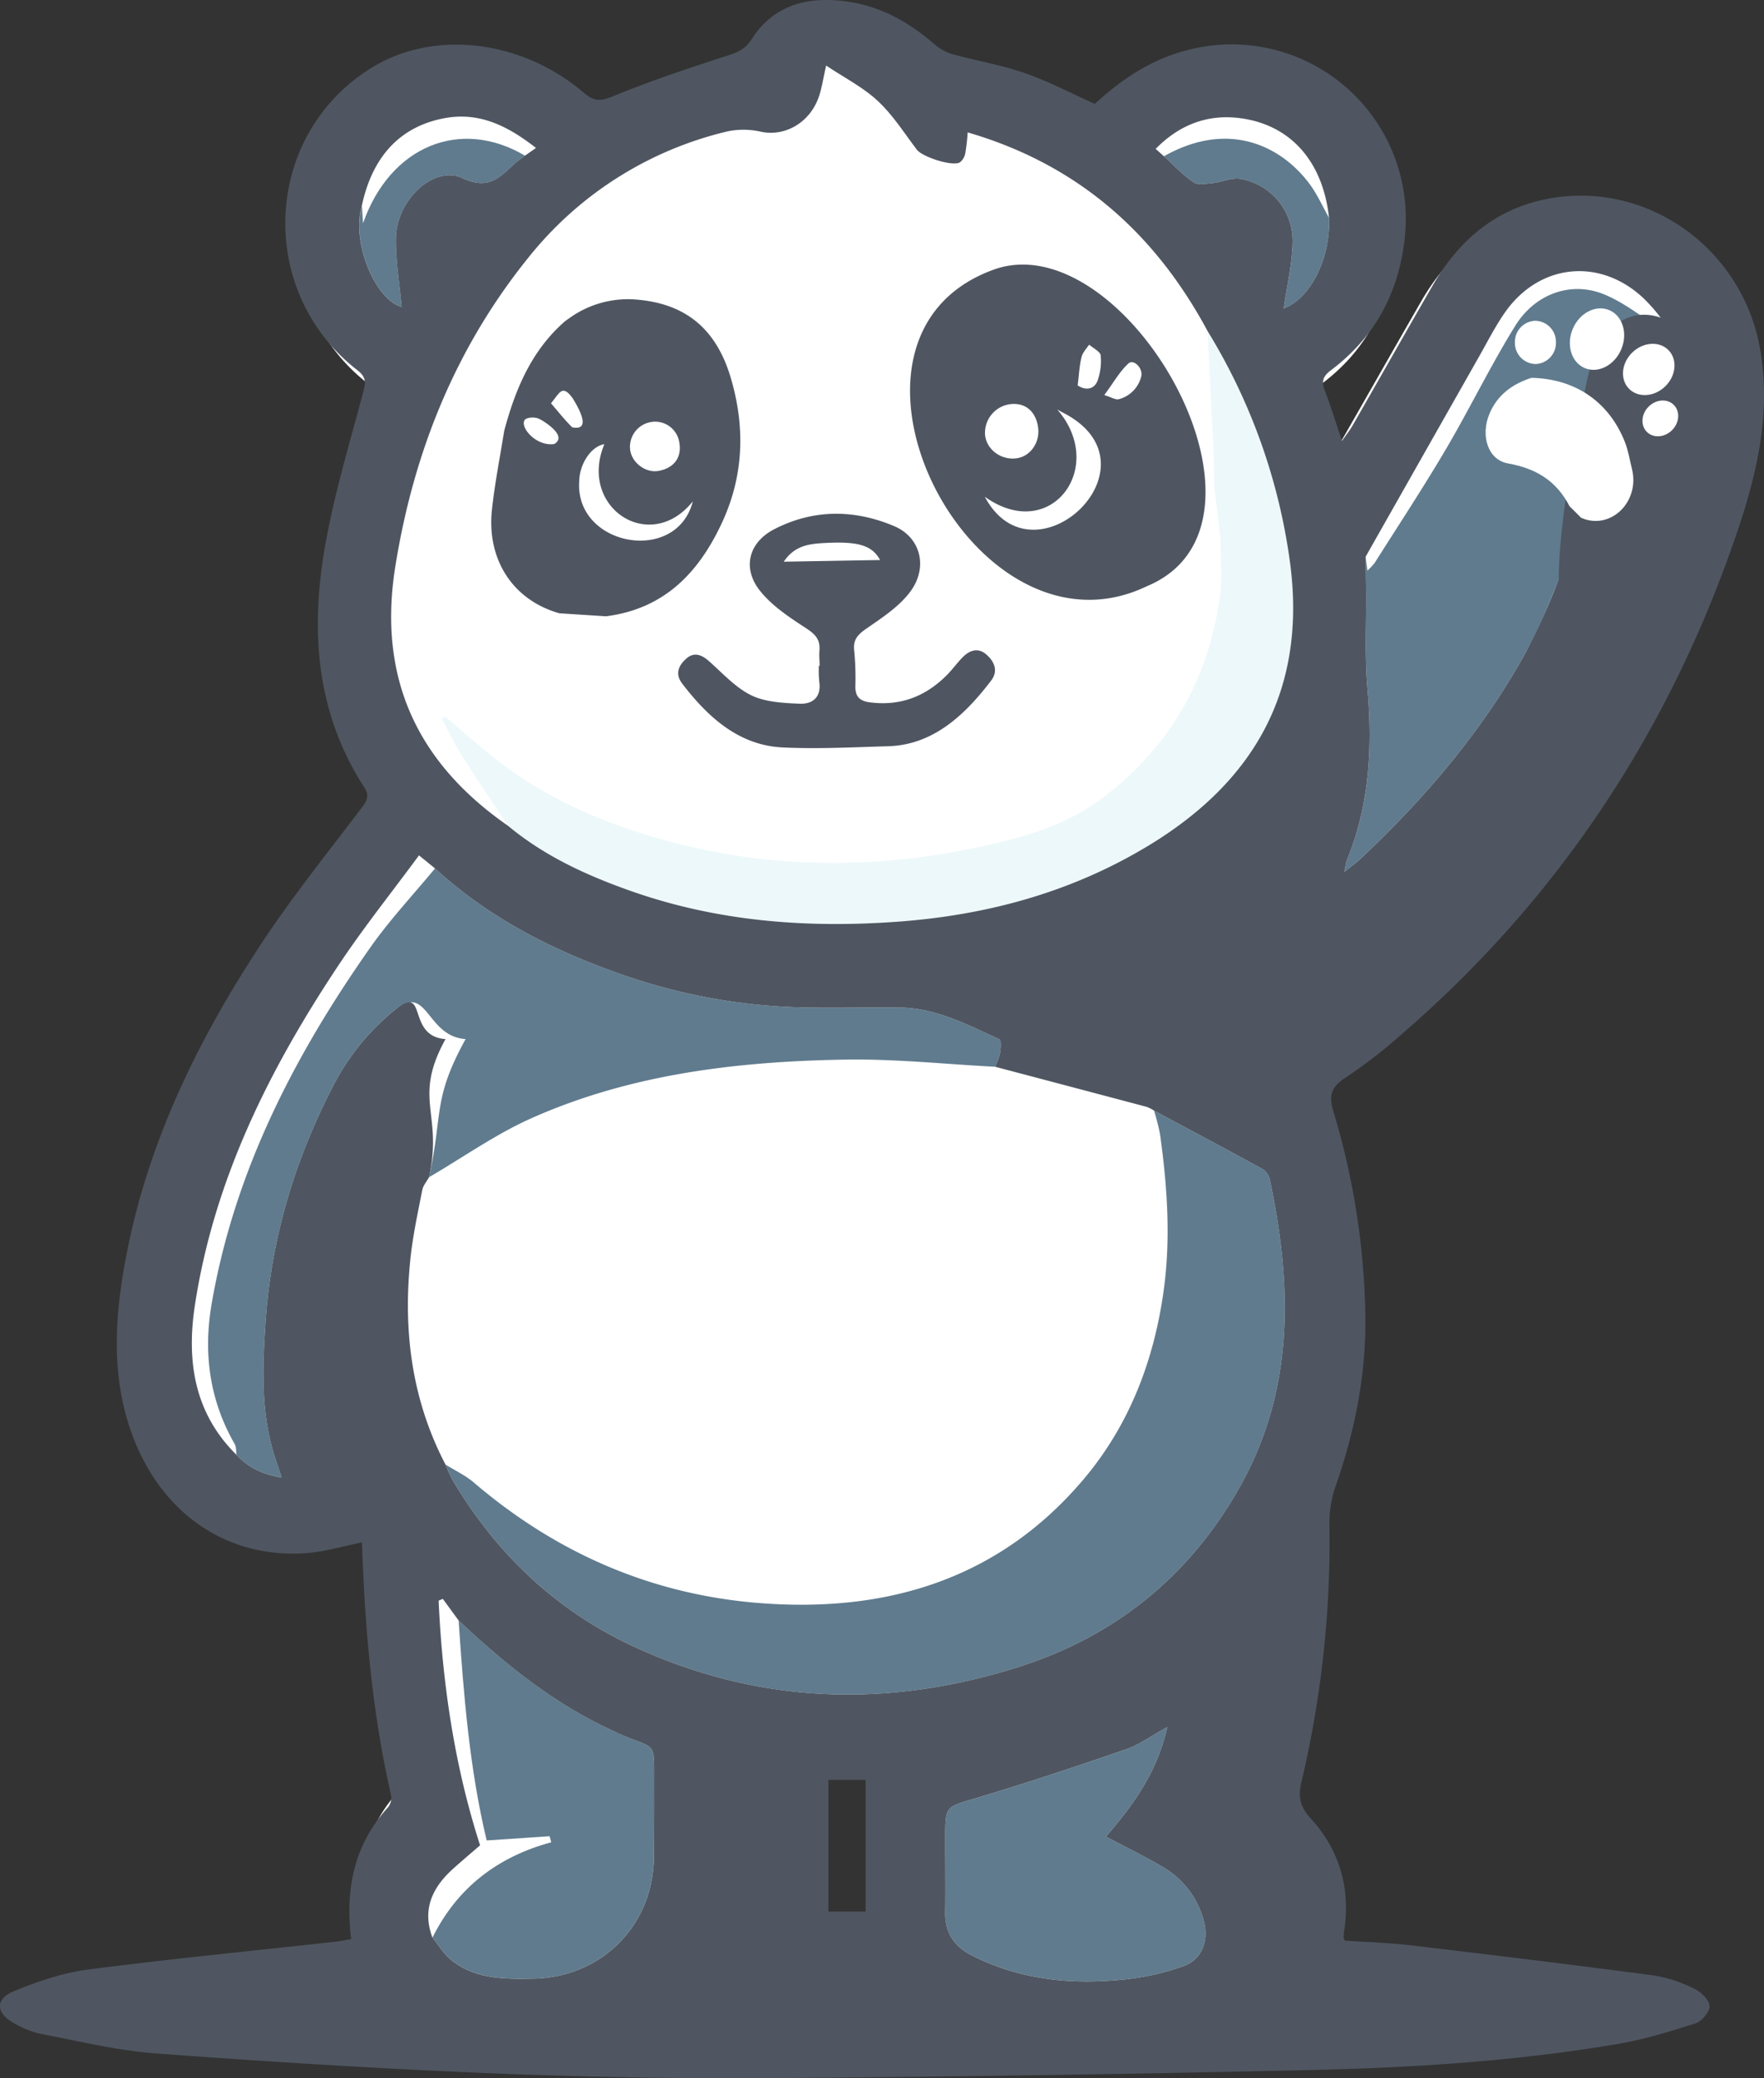
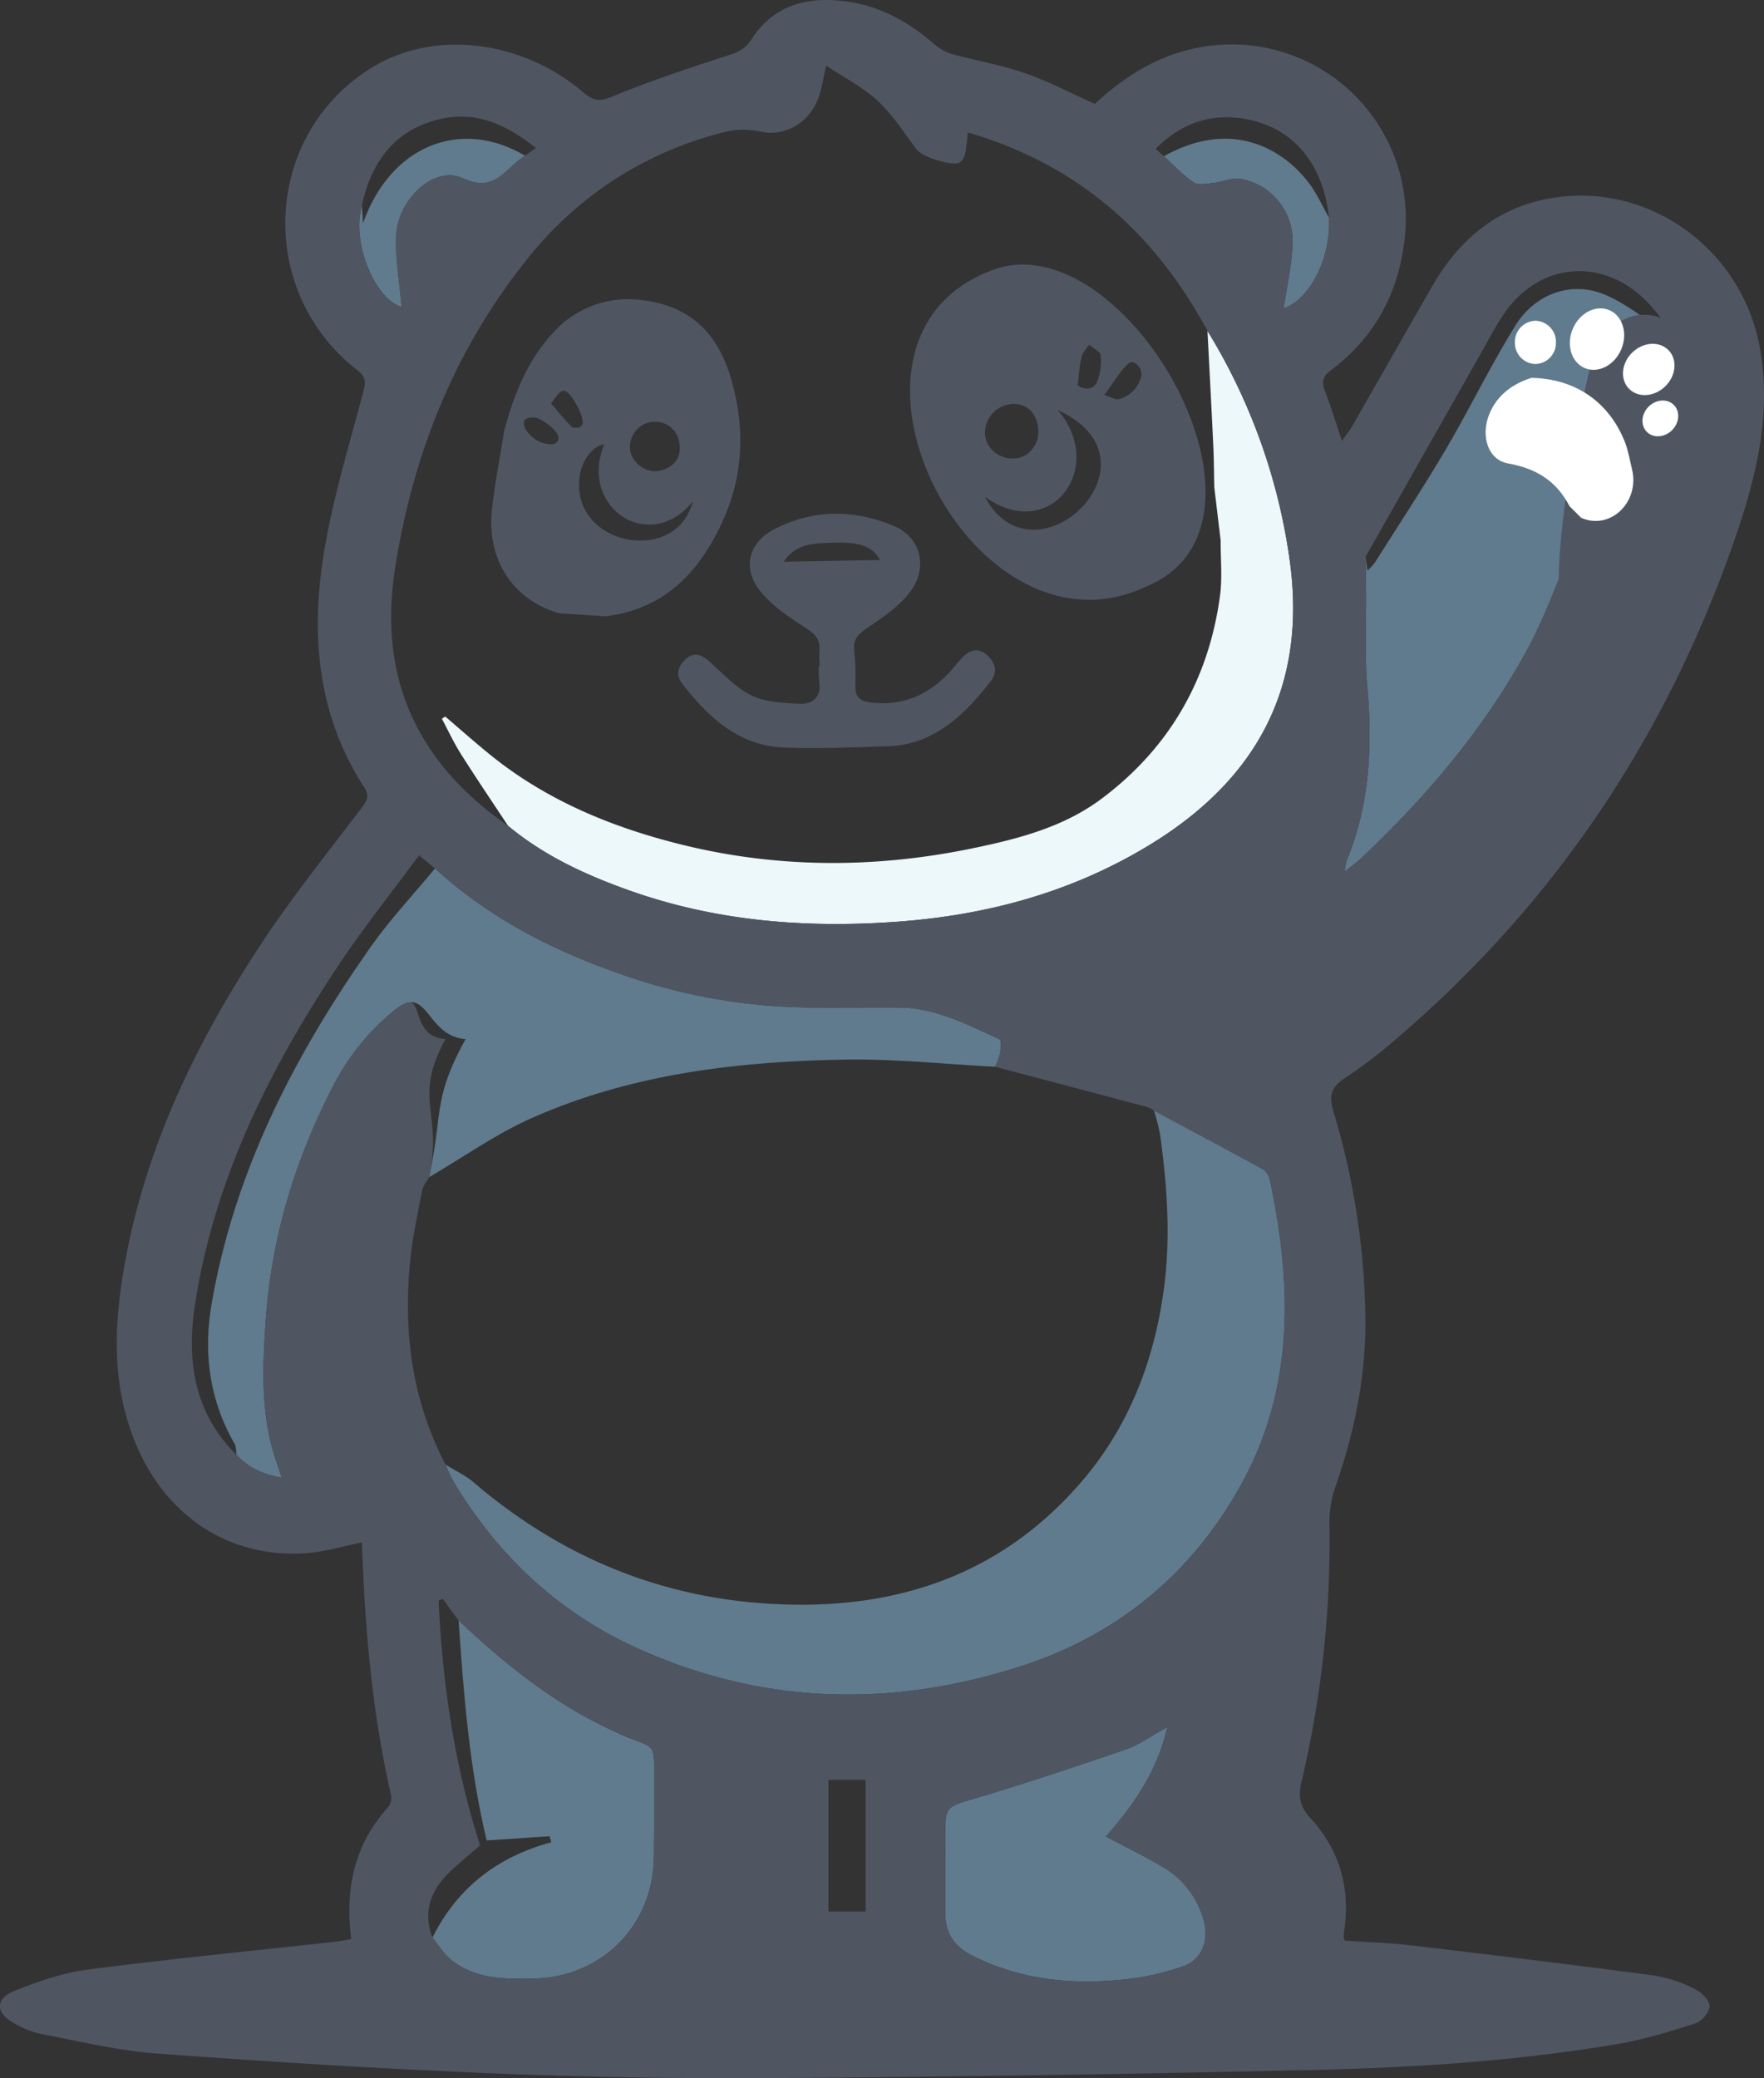
<svg xmlns="http://www.w3.org/2000/svg" width="608.414" height="716.535" viewBox="0 0 608.414 716.535">
  <rect x="0" y="0" width="608.414" height="716.535" fill="#333333" stroke="none" />
  <defs>
    <clipPath id="clip-path">
      <path id="Pfad_328" data-name="Pfad 328" d="M0-1582.387H608.414v-716.535H0Z" transform="translate(0 2298.922)" fill="#edf8fa" />
    </clipPath>
  </defs>
  <g id="Gruppe_378" data-name="Gruppe 378" transform="translate(0 2298.922)">
    <g id="Gruppe_377" data-name="Gruppe 377" transform="translate(0 -2298.922)" clip-path="url(#clip-path)">
      <g id="Gruppe_357" data-name="Gruppe 357" transform="translate(45.575 7.165)">
-         <path id="Pfad_308" data-name="Pfad 308" d="M-1208.3-400.534c7-20.359,12.075-41.051,8.363-63.034-5.794-34.312-38.29-57.677-72.055-51.117-17.677,3.434-30.012,14.2-38.8,29.438-9.029,15.654-17.926,31.384-26.919,47.059-.937,1.635-2.133,3.123-3.609,5.257-2.14-6.329-3.775-11.663-5.765-16.861-1.16-3.029-.891-4.83,1.979-6.985,14.781-11.1,22.876-25.965,24.951-44.426a58.858,58.858,0,0,0-72.548-63.991c-12.719,3.046-23.094,10.018-32.153,18.386-8.165-3.643-15.768-7.669-23.8-10.443-8.051-2.779-16.571-4.175-24.8-6.48a16.808,16.808,0,0,1-6.037-3.593c-8.386-7.2-17.775-12.4-28.773-14.011-13.249-1.944-25.029.8-32.723,12.849-2.372,3.716-5.539,4.573-9.294,5.786-12.53,4.045-25.036,8.265-37.217,13.237-4.123,1.683-6.375,2.077-9.994-1.021-20.973-17.949-50.4-21.415-71.284-8.843-37.135,22.354-40.033,75.512-5.431,102.451,3,2.335,2.977,4.015,2.1,7.325-4.627,17.419-9.906,34.762-12.987,52.473-4.933,28.37-3,56.129,13.323,81.249,1.527,2.349,1.23,4.054-.51,6.356-11.565,15.3-23.654,30.276-34.2,46.262-21.692,32.879-38.8,67.933-46.038,107.1-3.554,19.241-4.8,38.492,1.738,57.435,9.515,27.573,32.021,43.5,59.281,41.576,6.326-.446,12.547-2.366,18.928-3.63.976,29,3.431,57.5,9.868,85.551a5.187,5.187,0,0,1-1.107,4,48.5,48.5,0,0,0-12.208,25.255h9.322l9.166,44,114.878,8.555s6.11-92.88,11-92.88,43.995-2.444,43.995,0v92.88l129.772-4.888-13.673-70.321s6.791-4.507,16.5-10.9c.029-.132.027-.242.059-.377a351.936,351.936,0,0,0,9.436-87.028,38.1,38.1,0,0,1,2.146-13c6.7-19.2,10.537-38.834,9.965-59.212a251.43,251.43,0,0,0-10.738-67.145c-1.761-5.726-.645-8.5,4.213-11.629a169.245,169.245,0,0,0,18.561-14.344c53.08-45.756,90.39-102.193,113.122-168.314" transform="translate(1755.442 581.903)" fill="#fff" />
-       </g>
+         </g>
      <g id="Gruppe_358" data-name="Gruppe 358" transform="translate(153.668 382.917)">
        <path id="Pfad_309" data-name="Pfad 309" d="M0-269.528c3.264,2.04,6.849,3.706,9.743,6.179,28.045,23.971,60.448,38.286,97.066,41.447,44.233,3.819,83.7-7.548,113.314-42.622,15.781-18.687,24.322-41.089,27.616-65.387,2.423-17.872,1.174-35.661-1.287-53.408a73.809,73.809,0,0,0-2.1-8.257c12.506,6.7,25.038,13.355,37.475,20.181A5.885,5.885,0,0,1,284.3-367.8c7.687,36.365,8.655,72.125-10.292,105.891-17.273,30.784-43.008,51.607-76.434,62.2-44.8,14.2-89.278,12.89-132.338-6.919-26.813-12.334-47.5-31.889-62.622-57.261A57.949,57.949,0,0,1,0-269.528" transform="translate(0 391.576)" fill="#607b8e" />
      </g>
      <g id="Gruppe_359" data-name="Gruppe 359" transform="translate(71.773 299.419)">
        <path id="Pfad_310" data-name="Pfad 310" d="M-599.457-151.025c-17.256-.89-34.528-2.76-51.764-2.467-37.059.629-73.731,4.921-108.02,20.146-12.392,5.5-23.663,13.528-35.446,20.4,4.879-22.279,1.131-26.76,12.6-47.62-13.658-.938-12.945-19.244-24.213-10.212a81.882,81.882,0,0,0-21.688,26.81c-13.119,25.482-21.174,52.3-23.089,81.062-.979,14.7-1.593,29.2,2.333,43.54.827,3.021,1.922,5.969,3.231,9.985-6.76-1.106-11.6-3.567-15.593-7.841-.188-1.246-.031-2.69-.616-3.707-8.725-15.17-10.879-31.413-7.941-48.449,7.857-45.554,28.49-85.489,54.735-122.808,6.73-9.57,14.826-18.179,22.295-27.229,18.533,17.024,40.46,28.19,63.951,36.408a201.709,201.709,0,0,0,60.835,11.472c11.782.349,23.583-.026,35.374.089,12.578.123,23.461,5.9,34.5,10.939.688.314.493,3.182.233,4.784a25.122,25.122,0,0,1-1.717,4.695" transform="translate(870.903 219.412)" fill="#607b8e" />
      </g>
      <g id="Gruppe_360" data-name="Gruppe 360" transform="translate(152.401 114.083)">
        <path id="Pfad_311" data-name="Pfad 311" d="M-588.331-118.923c-.1-4.691-.106-9.386-.327-14.071-.625-13.262-1.338-26.52-2.017-39.779a204.586,204.586,0,0,1,28.466,79.838c5.83,43.889-12.235,75.609-49.109,97.818-26.56,16-55.636,23.849-86.466,26.069-31.241,2.249-61.886-.1-91.592-10.542-15.272-5.368-29.929-12.047-42.53-22.53-5.427-8.23-10.963-16.39-16.232-24.72-2.466-3.9-4.417-8.122-6.6-12.2l1.157-.77c5.128,4.374,10.168,8.855,15.4,13.1,18.973,15.4,40.918,24.625,64.368,30.624,33.943,8.683,68.1,8.767,102.254,1.692,15.655-3.242,31.327-7.3,44.379-17.083,23.326-17.485,36.915-41.037,40.822-69.922.849-6.279.188-12.762.223-19.151q-1.1-9.188-2.194-18.376" transform="translate(854.739 172.773)" fill="#edf8fa" />
      </g>
      <g id="Gruppe_361" data-name="Gruppe 361" transform="translate(149.151 558.71)">
        <path id="Pfad_312" data-name="Pfad 312" d="M-19.933,0C-4.379,14.659,12.109,28.025,31.6,37.238c1.547.732,3.076,1.505,4.648,2.181C48.475,44.671,47.469,41.186,47.5,56.651c.016,8.368.007,16.738-.09,25.105-.272,23.549-18.119,41.33-41.673,41.745-10,.176-19.965.194-28.256-6.472-2.552-2.052-4.315-5.084-6.438-7.667C-20.432,92.195-6.551,81.5,12.02,76.48l-.569-2.087-21.7,1.46C-16.187,51.125-18.2,25.581-19.933,0" transform="translate(28.959)" fill="#607b8e" />
      </g>
      <g id="Gruppe_362" data-name="Gruppe 362" transform="translate(326.022 595.464)">
        <path id="Pfad_313" data-name="Pfad 313" d="M-169.122,0c-3.467,15.555-11.737,26.922-21.153,37.76,7.122,3.784,13.716,6.958,19.97,10.7a30.317,30.317,0,0,1,13.586,17.671c2.108,6.863-.041,13.768-6.674,16.242a87.18,87.18,0,0,1-21.986,4.782c-17.65,1.688-34.865-.2-51.028-8.361-6.29-3.178-9.4-7.895-9.294-14.961.128-8.554,0-17.111,0-25.668,0-11.047.158-10.527,10.492-13.613,17.443-5.21,34.727-10.977,51.942-16.9,4.528-1.559,8.557-4.571,14.143-7.646" transform="translate(245.703)" fill="#607b8e" />
      </g>
      <g id="Gruppe_363" data-name="Gruppe 363" transform="translate(401.44 47.837)">
        <path id="Pfad_314" data-name="Pfad 314" d="M-125.772-60.187c.61,14.189-6.625,28.082-15.642,31.232,1.053-7.372,2.9-15.077,3.081-22.82a21.7,21.7,0,0,0-17.907-21.81c-3.039-.548-6.426,1.089-9.685,1.429-2.209.23-5.041.779-6.6-.279-3.714-2.526-6.839-5.919-10.2-8.963,22.547-12.723,40.62-3.314,50.16,9.437,2.7,3.6,4.551,7.833,6.792,11.775" transform="translate(182.724 87.441)" fill="#607b8e" />
      </g>
      <g id="Gruppe_364" data-name="Gruppe 364" transform="translate(123.904 47.85)">
        <path id="Pfad_315" data-name="Pfad 315" d="M-126.255-12.867c-1.2.924-2.476,1.77-3.594,2.787-5.123,4.657-8.838,9.187-17.958,4.961C-157.7-9.7-170.5,2.485-170.735,15.364c-.147,8.09,1.266,16.209,1.944,23.911C-177.837,36.867-186.285,16.958-182.5,4.3c.107,1.712.214,3.425.382,6.119,9.4-26.724,33.654-36.447,55.862-23.284" transform="translate(183.426 18.694)" fill="#607b8e" />
      </g>
      <g id="Gruppe_365" data-name="Gruppe 365" transform="translate(555.357 123.927)">
        <path id="Pfad_316" data-name="Pfad 316" d="M0-25.753c.637-6.74,3.25-11.237,7.8-11.62,5.742-.483,8.661,3.318,10.175,8.16.883,2.823,1.984,6.262,1.111,8.773-1.026,2.952-3.609,6.256-6.374,7.5-3.951,1.776-7.936-.1-9.878-4.34A78.9,78.9,0,0,1,0-25.753" transform="translate(0 37.414)" fill="#fff" />
      </g>
      <g id="Gruppe_366" data-name="Gruppe 366" transform="translate(526.488 109.796)">
        <path id="Pfad_317" data-name="Pfad 317" d="M-9.183-39.363c-5.022-5.913-5.712-10.7-.877-14.593,2.7-2.172,7.21-3.724,10.415-3.088C2.594-56.6,4-51.974,5.783-49.216,4-39.578.855-37.508-9.183-39.363" transform="translate(13.342 57.187)" fill="#fff" />
      </g>
      <g id="Gruppe_367" data-name="Gruppe 367" transform="translate(233.914 177.14)">
        <path id="Pfad_318" data-name="Pfad 318" d="M-107.744-115.762c-.031-1.79-.2-3.59-.065-5.367.283-3.66-1.422-5.51-4.528-7.532-5.739-3.736-11.788-7.7-15.974-12.952-6.207-7.786-3.972-16.641,4.875-21.221,13.484-6.981,27.706-6.913,41.481-1.044,9.091,3.874,11.693,14.241,5.436,22.6-3.809,5.088-9.58,8.872-14.931,12.574-2.958,2.046-4.812,3.749-4.39,7.587a97.355,97.355,0,0,1,.415,12.34c-.062,3.54,1.388,5.132,4.921,5.6,10.575,1.4,19.354-2.016,26.715-9.469,1.883-1.907,3.465-4.111,5.338-6.03,2.375-2.432,5.29-3.46,8.115-1.056,2.8,2.38,4.31,5.691,1.768,9.03-9.049,11.889-20.023,22.218-35.489,22.669-12.108.353-24.359,1-36.434.423-15.119-.721-25.776-10.421-34.654-22.007-2.536-3.31-1.291-6.182,1.285-8.522,2.794-2.537,5.417-1.471,8.041.857,4.656,4.13,9.04,9.024,14.475,11.684,4.839,2.368,10.921,2.637,16.5,2.909,4.647.226,7.78-2.216,6.953-7.7a41.006,41.006,0,0,1-.13-5.367l.277,0M-86.9-152.235c-2.768-5.078-7.529-6.489-19.114-5.864-5.191.28-10.322.781-14.111,6.444l33.224-.58" transform="translate(156.533 168.182)" fill="#4f5661" />
      </g>
      <g id="Gruppe_368" data-name="Gruppe 368" transform="translate(463.705 99.658)">
        <path id="Pfad_319" data-name="Pfad 319" d="M-243.622-32.291c-6.839-4.323-13.252-9.67-20.616-12.731-11.364-4.725-23.847-.4-30.775,10.767-8.6,13.863-15.723,28.635-24.012,42.7-7.8,13.237-16.277,26.074-24.487,39.067a23.841,23.841,0,0,1-2.5,2.665c-.269-2.091-.443-3.447-.617-4.8.052,3.912.117,7.824.155,11.735.107,11.167-.51,22.4.456,33.487,1.774,20.362.771,40.208-7.056,59.346a32.63,32.63,0,0,0-.867,4.08c2.579-2.064,4.078-3.1,5.393-4.339,22.571-21.184,42.5-44.61,57.4-71.792,6.091-11.108,10.388-23.2,15.246-34.982a14.5,14.5,0,0,0,3.867-3.754c6.946-10.693,6.114-63.271,7.173-66.413.054-.031.16,0,.206-.043,6.3-5.471,13.317-6.319,21.03-4.993" transform="translate(353.938 46.913)" fill="#607b8e" />
      </g>
      <g id="Gruppe_369" data-name="Gruppe 369" transform="translate(0 0)">
        <path id="Pfad_320" data-name="Pfad 320" d="M-1340.8-266.664c-5.912-35.012-39.071-58.854-73.525-52.16-18.038,3.5-30.625,14.494-39.592,30.04-9.214,15.973-18.292,32.025-27.469,48.02-.957,1.668-2.177,3.186-3.683,5.364-2.184-6.458-3.852-11.9-5.883-17.2-1.183-3.091-.909-4.928,2.02-7.127,15.082-11.325,23.343-26.495,25.46-45.333a60.06,60.06,0,0,0-74.029-65.3c-12.979,3.109-23.566,10.222-32.81,18.761-8.332-3.718-16.09-7.825-24.288-10.656-8.215-2.836-16.909-4.26-25.306-6.613a17.152,17.152,0,0,1-6.161-3.666c-8.557-7.345-18.137-12.651-29.36-14.3-13.52-1.984-25.541.814-33.391,13.111-2.42,3.791-5.652,4.667-9.484,5.9-12.786,4.128-25.547,8.433-37.976,13.507-4.207,1.717-6.5,2.119-10.2-1.041-21.4-18.315-51.426-21.853-72.739-9.024-37.892,22.81-40.85,77.053-5.541,104.542,3.062,2.383,3.038,4.1,2.141,7.475-4.721,17.775-10.108,35.471-13.251,53.544-5.034,28.949-3.066,57.275,13.595,82.906,1.558,2.4,1.255,4.137-.52,6.485-11.8,15.613-24.137,30.894-34.9,47.206-22.134,33.55-39.6,69.32-46.977,109.287-3.626,19.634-4.9,39.278,1.773,58.608,9.709,28.136,32.675,44.387,60.491,42.424,6.455-.455,12.8-2.414,19.314-3.7,1,29.592,3.5,58.676,10.069,87.3a5.292,5.292,0,0,1-1.13,4.079c-11.541,12.765-14.818,27.868-12.655,45.378-2.108.361-3.735.727-5.383.909-28.5,3.149-57.047,5.924-85.475,9.618-8.705,1.131-17.358,4.105-25.525,7.474-6.416,2.647-6.2,7.439-.181,10.849a31.967,31.967,0,0,0,9.46,3.83c13.225,2.525,26.442,5.764,39.809,6.752,38.635,2.857,77.32,5.29,116.027,6.859q49.307,2,98.7,1.624,91.3-.659,182.584-2.74c35.737-.8,71.444-3.012,106.759-8.991,9.12-1.544,18.08-4.3,26.907-7.138,2.161-.7,4.93-3.977,4.842-5.957-.092-2.092-2.893-4.824-5.163-5.9a48.444,48.444,0,0,0-14-4.629c-27.863-3.693-55.768-7.082-83.682-10.376-7.693-.907-15.466-1.137-22.981-1.663-.249-.617-.385-.8-.38-.97a18.118,18.118,0,0,1,.142-2.222c2.29-14.84-1.581-28.1-11.594-39.021-3.8-4.143-4.264-7.585-3.1-12.543a359.1,359.1,0,0,0,9.629-88.8,38.888,38.888,0,0,1,2.19-13.27c6.842-19.59,10.752-39.627,10.169-60.421A256.537,256.537,0,0,0-1488-4.092c-1.8-5.843-.658-8.673,4.3-11.866a172.777,172.777,0,0,0,18.94-14.637c54.163-46.69,92.234-104.279,115.43-171.748,7.143-20.775,12.321-41.889,8.533-64.32M-1621.91,271.882c.128-8.553,0-17.111,0-25.668,0-11.047.158-10.527,10.492-13.613,17.443-5.209,34.727-10.977,51.941-16.9,4.528-1.559,8.557-4.571,14.143-7.646-3.468,15.555-11.738,26.922-21.153,37.76,7.122,3.784,13.716,6.958,19.97,10.7a30.319,30.319,0,0,1,13.586,17.671c2.108,6.863-.041,13.768-6.674,16.242a87.2,87.2,0,0,1-21.986,4.782c-17.65,1.688-34.865-.2-51.028-8.361-6.29-3.178-9.4-7.895-9.294-14.962m-40.281-45.634h12.831v45.41h-12.831Zm-129.378,30.58c2.954-2.645,5.984-5.2,9.219-8.011-8.8-27.333-12.977-55.612-14.3-84.34l1.442-.633,5.456,7.453c15.554,14.659,32.042,28.025,51.532,37.238,1.547.732,3.076,1.505,4.647,2.181,12.229,5.253,11.223,1.768,11.252,17.232.017,8.368.007,16.738-.09,25.105-.271,23.549-18.119,41.331-41.673,41.745-10,.176-19.965.194-28.256-6.473-2.552-2.051-4.314-5.084-6.439-7.667-3.651-9.776-.013-17.361,7.214-23.831M-1803.41-92.489l5.517,4.494c18.533,17.024,40.46,28.19,63.951,36.408a201.7,201.7,0,0,0,60.834,11.472c11.782.35,23.583-.026,35.374.089,12.578.123,23.461,5.9,34.5,10.939.688.314.493,3.182.232,4.784a25.123,25.123,0,0,1-1.717,4.695q26.159,6.9,52.31,13.834a13,13,0,0,1,2.493,1.276c12.506,6.7,25.038,13.355,37.475,20.181a5.884,5.884,0,0,1,2.469,3.592c7.688,36.365,8.655,72.125-10.292,105.89-17.274,30.785-43.008,51.607-76.435,62.2-44.8,14.2-89.277,12.89-132.337-6.918-26.813-12.334-47.5-31.889-62.623-57.261a57.985,57.985,0,0,1-2.612-5.634c-11.724-22.425-14.717-46.381-12.083-71.2.836-7.871,2.543-15.656,4.057-23.441.306-1.572,1.54-2.964,2.346-4.439,4.879-22.279-5.79-26.76,5.679-47.62-13.658-.938-6.024-19.244-17.292-10.212a81.881,81.881,0,0,0-21.689,26.809c-13.119,25.483-21.174,52.3-23.089,81.062-.979,14.7-1.594,29.2,2.333,43.54.827,3.021,1.922,5.969,3.231,9.986-6.761-1.107-11.6-3.568-15.593-7.841-14.654-14.475-17.26-32.492-14.331-51.654,6.627-43.34,25.777-81.547,49.782-117.538,8.505-12.753,18.118-24.766,27.5-37.495m40.351-243.911-3.8,2.663c-1.2.925-2.476,1.77-3.594,2.787-5.123,4.657-8.839,9.187-17.958,4.961-9.888-4.582-22.693,7.6-22.927,20.483-.147,8.09,1.266,16.209,1.943,23.911-9.046-2.407-17.493-22.316-13.708-34.977,3.65-17.008,13.314-27.274,28.508-30.089,12.012-2.225,21.78,2.65,31.536,10.261m231.59,63.069A204.58,204.58,0,0,1-1503-193.494c5.83,43.889-12.235,75.61-49.109,97.819-26.56,16-55.635,23.849-86.466,26.068-31.24,2.249-61.886-.1-91.592-10.541-15.272-5.368-29.929-12.047-42.529-22.531-31.426-21.789-45.026-51.09-38.885-89.449,6.323-39.5,20.815-75.423,45.951-106.541a124.434,124.434,0,0,1,68.672-43.459,27.113,27.113,0,0,1,11.587.157c8.262,1.722,16.9-3.218,19.927-12.264.956-2.853,1.386-5.881,2.455-10.578,6.333,4.239,12.756,7.493,17.814,12.212,5.2,4.847,9.125,11.073,13.471,16.8,1.892,2.493,12.267,5.9,14.868,4.354a5.259,5.259,0,0,0,1.849-3.2,68.064,68.064,0,0,0,.8-7.121c37.778,10.994,64.478,34.534,82.717,68.433m26.285-7.76c1.053-7.372,2.9-15.077,3.081-22.82a21.7,21.7,0,0,0-17.908-21.81c-3.038-.548-6.426,1.089-9.684,1.428-2.209.23-5.041.78-6.6-.279-3.714-2.526-6.838-5.919-10.2-8.963l-2.832-2.547c8.126-8.294,17.768-11.973,28.8-10.625,17.7,2.163,28.9,14.977,30.982,34.384.609,14.189-6.625,28.082-15.643,31.232m124.331-3.282a62.387,62.387,0,0,1,5.7,6.493c-5.149-1.806-14.263-2.509-21.936,9.813-1.6-.36-13.206,54.358-13.222,80.295a221.914,221.914,0,0,1-11.123,24.825c-14.9,27.182-34.832,50.608-57.4,71.792-1.316,1.235-2.814,2.275-5.393,4.339a32.65,32.65,0,0,1,.867-4.08c7.827-19.138,8.83-38.984,7.056-59.345-.966-11.091-.349-22.32-.456-33.487-.037-3.912-.1-7.823-.155-11.735q19.634-34.64,39.275-69.276c2.809-4.948,5.4-10.058,8.622-14.724,11.867-17.18,33.047-19.347,48.165-4.908" transform="translate(1947.934 387.414)" fill="#4f5661" />
      </g>
      <g id="Gruppe_370" data-name="Gruppe 370" transform="translate(512.402 130.282)">
        <path id="Pfad_321" data-name="Pfad 321" d="M-111.529-69.639c-.788-3.1-1.26-6.335-2.42-9.295-5.485-13.991-17.209-21.97-32.3-22.239-6.544,2.114-11.721,5.853-14.462,12.38-3.1,7.382-.68,15.861,6.406,17.126,9.8,1.748,16.746,6.087,21.217,14.761l3.992,3.977c10.011,4.444,20.3-5.363,17.562-16.71" transform="translate(162.031 101.173)" fill="#fff" />
      </g>
      <g id="Gruppe_371" data-name="Gruppe 371" transform="translate(522.501 110.6)">
        <path id="Pfad_322" data-name="Pfad 322" d="M-15.626-32.926A7.273,7.273,0,0,0-8.55-40.381a7.273,7.273,0,0,0-7.076-7.455A7.273,7.273,0,0,0-22.7-40.381a7.273,7.273,0,0,0,7.076,7.455" transform="translate(22.702 47.836)" fill="#fff" />
      </g>
      <g id="Gruppe_372" data-name="Gruppe 372" transform="translate(541.445 106.322)">
        <path id="Pfad_323" data-name="Pfad 323" d="M-39.148-31.239c2.341-5.514.5-11.572-4.118-13.531s-10.253.924-12.594,6.438-.5,11.573,4.118,13.532,10.253-.924,12.594-6.438" transform="translate(56.875 45.384)" fill="#fff" />
      </g>
      <g id="Gruppe_373" data-name="Gruppe 373" transform="translate(566.497 138.097)">
        <path id="Pfad_324" data-name="Pfad 324" d="M-22.551-22.552c2.566-2.566,2.834-6.46.6-8.7s-6.129-1.969-8.7.6-2.834,6.459-.6,8.7,6.129,1.968,8.7-.6" transform="translate(32.763 32.764)" fill="#fff" />
      </g>
      <g id="Gruppe_374" data-name="Gruppe 374" transform="translate(559.776 118.544)">
        <path id="Pfad_325" data-name="Pfad 325" d="M-32.125-32.462c3.783-3.654,4.316-9.239,1.19-12.477s-8.727-2.9-12.51.754-4.316,9.24-1.19,12.476,8.727,2.9,12.511-.754" transform="translate(46.671 47.162)" fill="#fff" />
      </g>
      <g id="Gruppe_375" data-name="Gruppe 375" transform="translate(169.433 103.142)">
        <path id="Pfad_326" data-name="Pfad 326" d="M-182.364-59.648c-5.443-18.268-17.244-26.024-33.96-26.961a34.629,34.629,0,0,0-21.77,6.568l.021-.032-1.445,1.047c-11.6,10.122-17.147,23.52-20.973,37.846-1.436,9.085-3.258,18.131-4.225,27.263-1.771,16.732,6.914,30.91,23.243,35.57l16.11,1.04c20.053-2.57,31.921-14.92,39.986-32.233,7.65-16.42,8.018-33.3,3.011-50.108m-65.747,14.415c1.79.942,7.081,4.4,6.285,7.013a2.676,2.676,0,0,1-1.48,1.533c-6.261.814-11.845-5.894-10.09-8.333.452-.628,2.539-1.131,4.332-.6a5.059,5.059,0,0,1,.953.39m11.1,2.764c-2.464-2.394-4.6-5.121-7.324-8.285,3.119-3.751,3.867-6.646,7.518-1.685,1.694,2.815,6.836,11.362-.194,9.969m29.749,15.033c-4.293.773-9.01-2.648-9.745-7.067a8.687,8.687,0,0,1,6.659-9.69,8.449,8.449,0,0,1,10.295,7.054c.872,5.068-1.855,8.739-7.209,9.7m11.845,10.5C-201.019,5.01-236.1-1.485-234.6-23.82c.09-6.159,4.236-12.162,8.675-12.824-9.089,21.7,15.659,38.228,30.505,19.711" transform="translate(264.943 86.658)" fill="#4f5661" />
      </g>
      <g id="Gruppe_376" data-name="Gruppe 376" transform="translate(313.881 91.231)">
        <path id="Pfad_327" data-name="Pfad 327" d="M-66.116-3c-66.967,22.67-9.1,138.587,51.6,109.595C37.246,85.3-20.663-17.283-66.116-3m6.745,65.437c-5.273.68-10.23-2.971-10.8-7.955a9.973,9.973,0,0,1,8.279-10.659c5.339-.837,9.211,2.236,10,7.943.725,5.206-2.673,10.051-7.484,10.671m29.058-35.566a20.365,20.365,0,0,1-.936,8.452c-1.126,3.4-4.114,3.851-6.983,1.987.455-3.638.577-6.8,1.338-9.8.4-1.564,1.61-2.844,2.621-4.252,1.243,1.042,3.857,2.472,3.96,3.616M-70.262,75.685C-47.523,91.949-27.988,65.48-45.279,45.6c.529.3,1.055.6,1.585.9,35.914,17.851-9.649,60.97-26.568,29.19m53.885-41.266a10.758,10.758,0,0,1-7.663,7.626c-1.142.292-2.611-.694-5.018-1.426,3.228-4.361,5.312-8.147,8.335-10.9,1.848-1.685,5.264,1.836,4.347,4.7" transform="translate(96.055 4.358)" fill="#4f5661" />
      </g>
    </g>
  </g>
</svg>